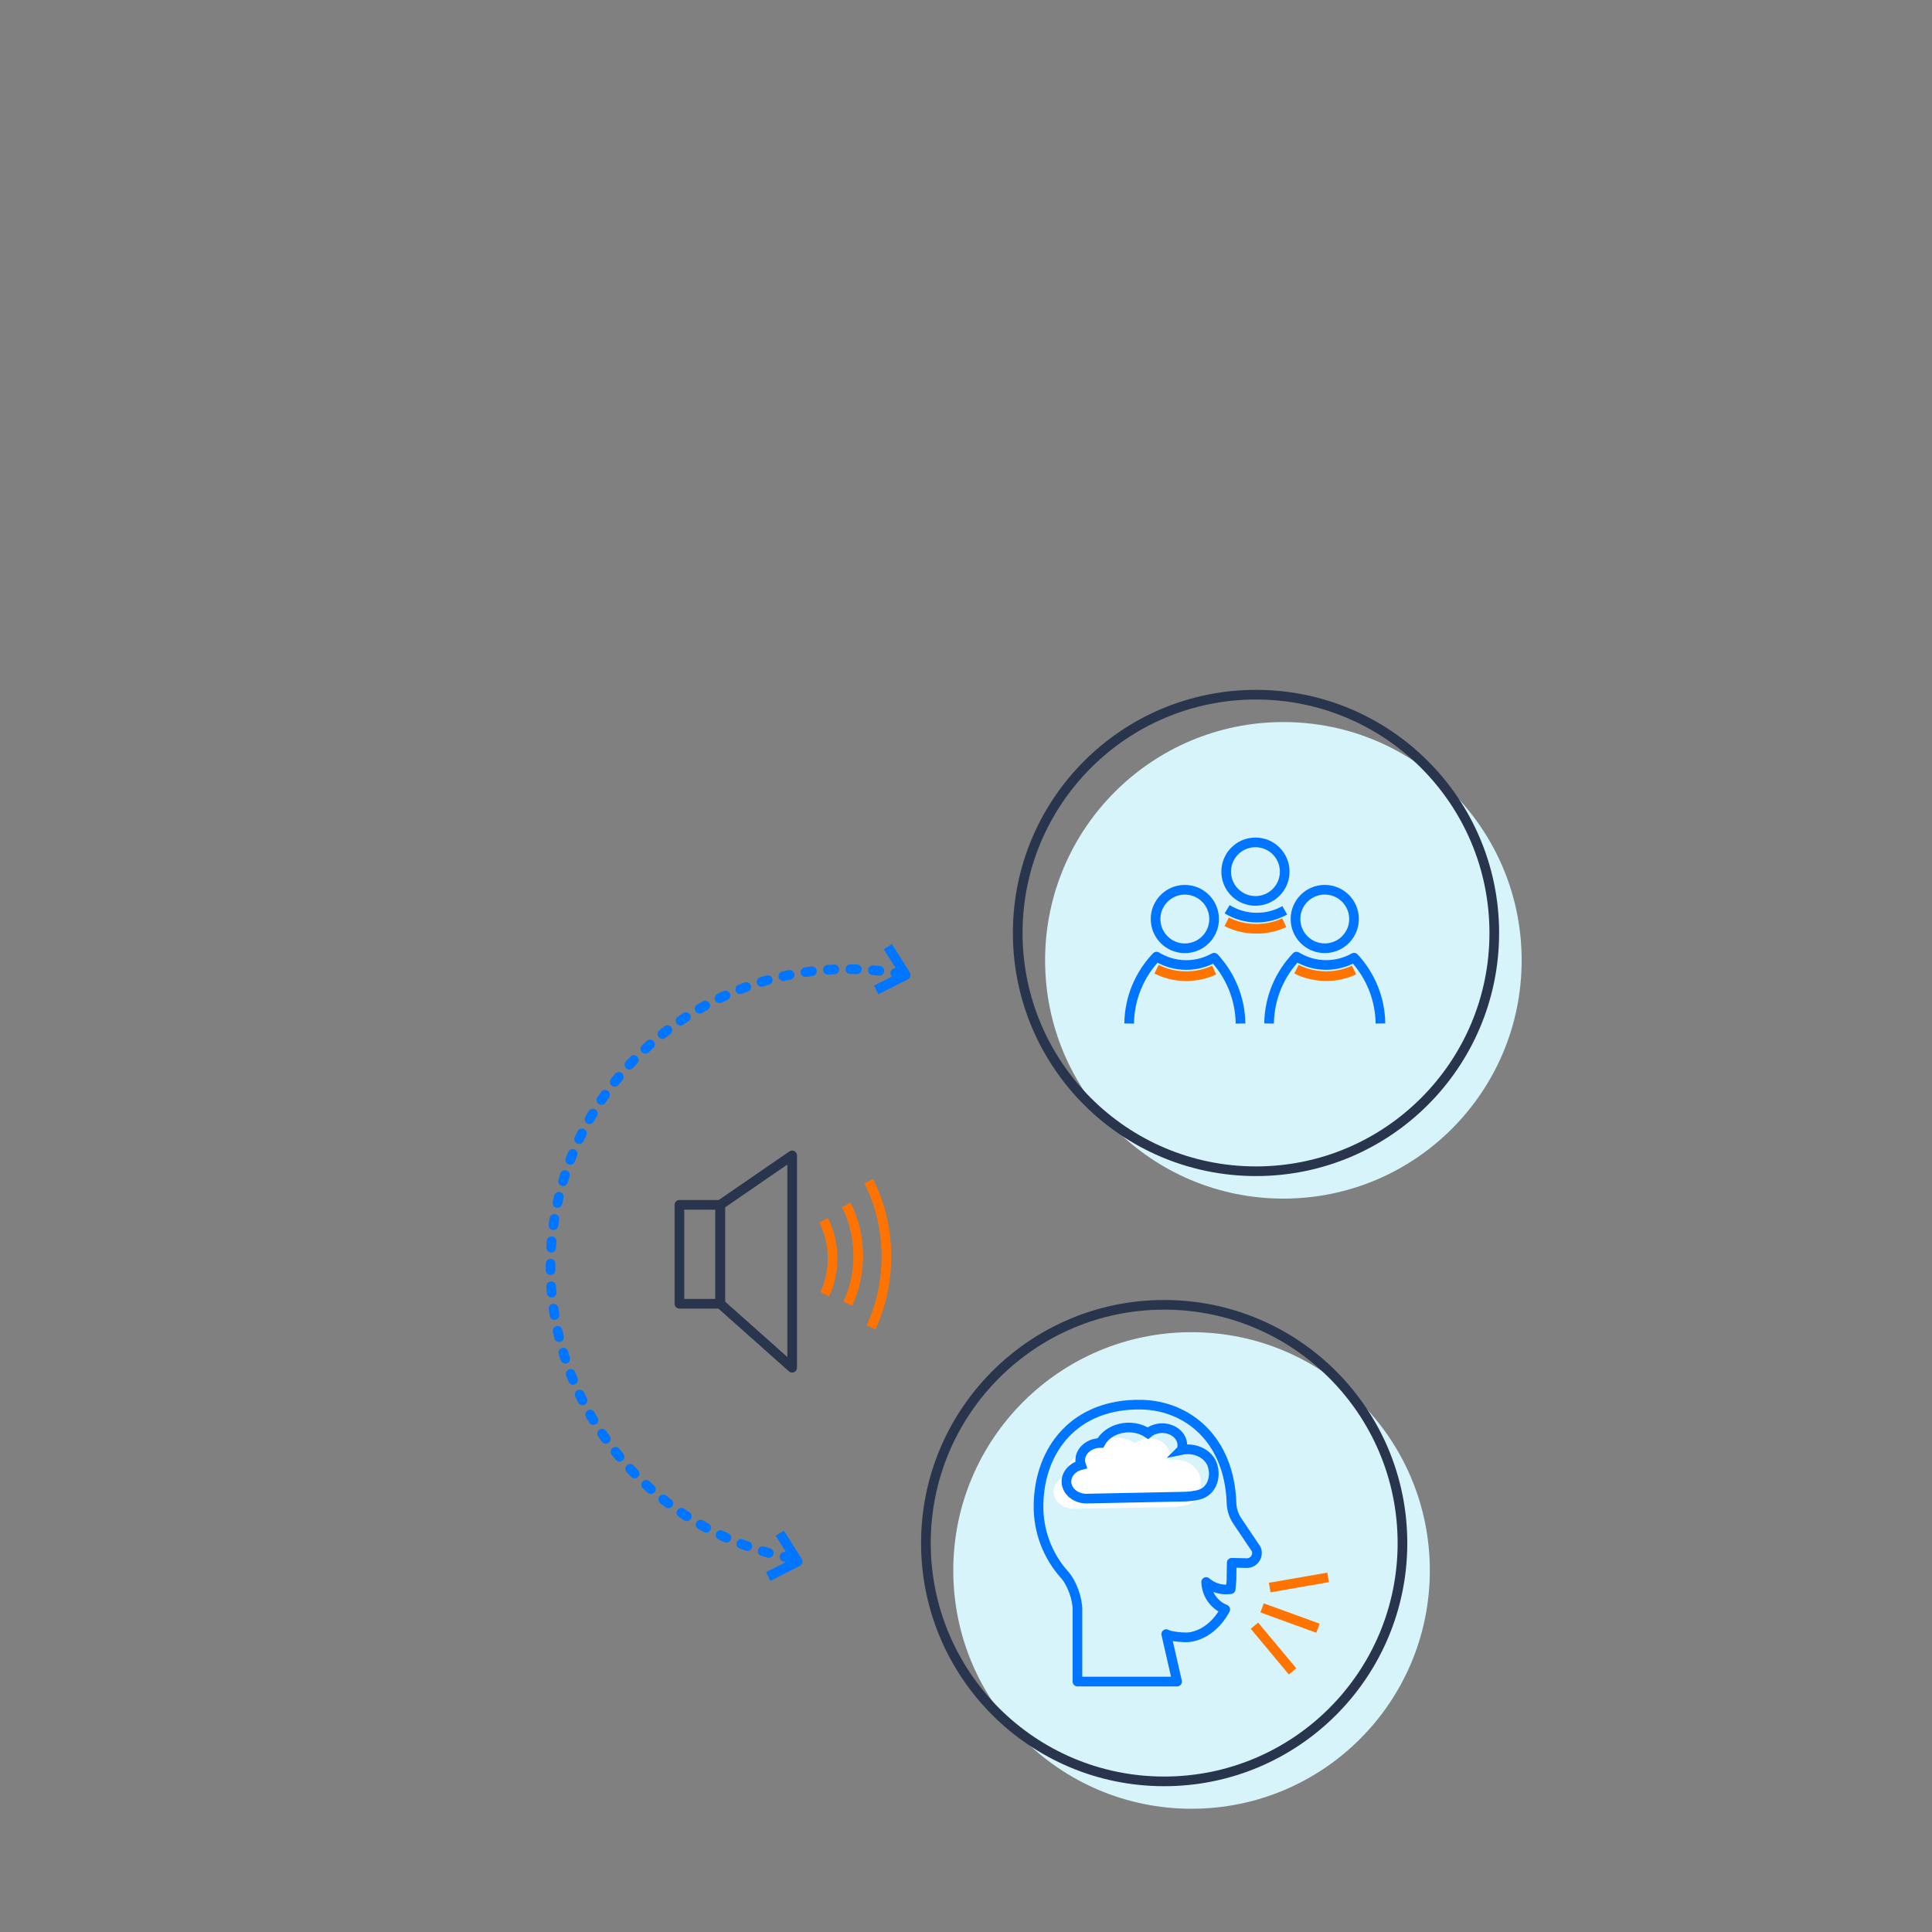
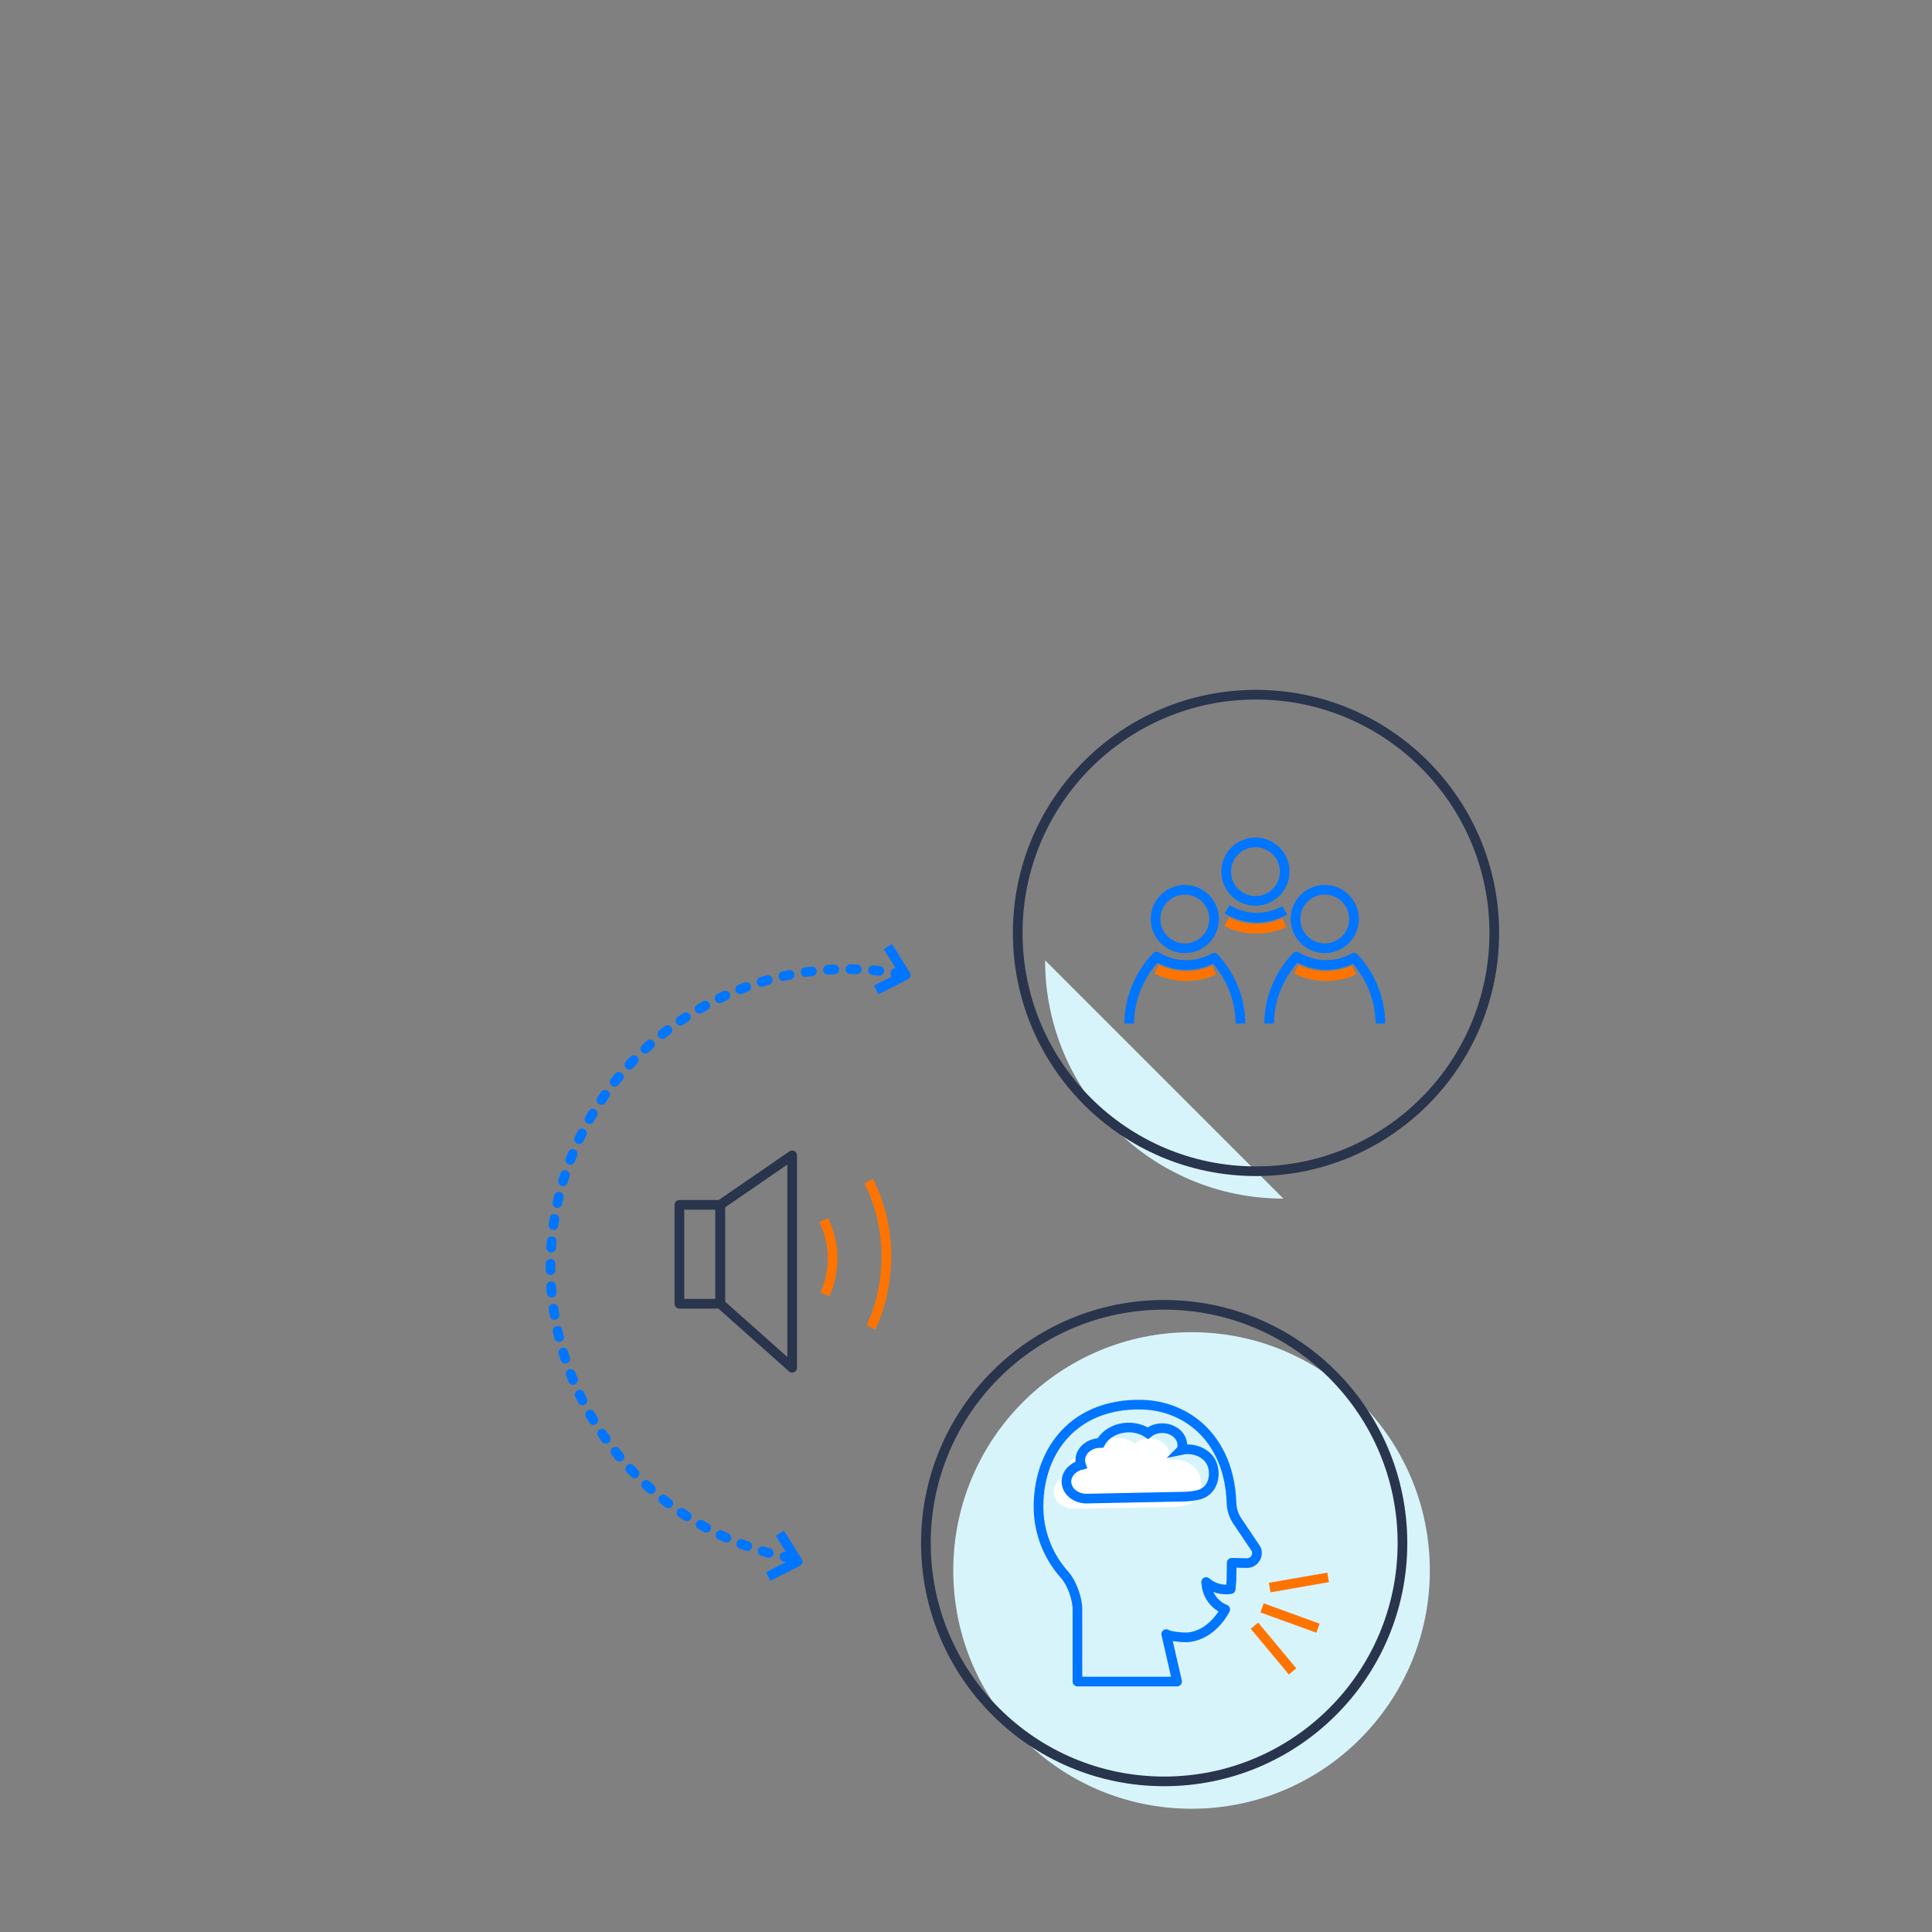
<svg xmlns="http://www.w3.org/2000/svg" id="Ebene_1" data-name="Ebene 1" viewBox="0 0 600 600">
  <rect x="0" y="0" width="600" height="600" fill="#808080" stroke="none" />
  <defs>
    <style>
      .cls-1, .cls-2, .cls-3, .cls-4, .cls-5, .cls-6 {
        fill: none;
        stroke-width: 3px;
      }

      .cls-1, .cls-2, .cls-3, .cls-6 {
        stroke-linejoin: round;
      }

      .cls-1, .cls-5 {
        stroke: #29344d;
      }

      .cls-1, .cls-6 {
        stroke-linecap: round;
      }

      .cls-2, .cls-4, .cls-6 {
        stroke: #0075ff;
      }

      .cls-3 {
        stroke: #ff7400;
      }

      .cls-7 {
        fill: #d8f4fb;
      }

      .cls-7, .cls-8 {
        fill-rule: evenodd;
      }

      .cls-8 {
        fill: #fff;
      }

      .cls-6 {
        stroke-dasharray: 0 0 0 0 0 0 2 5 2 5 2 5;
      }
    </style>
  </defs>
  <g id="Group-3">
    <path id="Fill-5" class="cls-7" d="m296.047,487.723c0,40.869,33.131,74,74,74s74-33.131,74-74-33.131-74-74-74-74,33.131-74,74" />
    <path id="Stroke-28" class="cls-5" d="m287.547,479.223c0,40.869,33.131,74,74,74s74-33.131,74-74-33.131-74-74-74-74,33.131-74,74Z" />
  </g>
  <g id="Group-3-2" data-name="Group-3">
-     <path id="Fill-5-2" data-name="Fill-5" class="cls-7" d="m324.563,298.24c0,40.869,33.131,74,74,74s74-33.131,74-74-33.131-74-74-74-74,33.131-74,74" />
+     <path id="Fill-5-2" data-name="Fill-5" class="cls-7" d="m324.563,298.24c0,40.869,33.131,74,74,74" />
    <path id="Stroke-28-2" data-name="Stroke-28" class="cls-5" d="m316.063,289.74c0,40.869,33.131,74,74,74s74-33.131,74-74-33.131-74-74-74-74,33.131-74,74Z" />
    <path id="Stroke-48" class="cls-2" d="m377.051,285.412c0,5.02-4.069,9.088-9.088,9.088s-9.089-4.068-9.089-9.088,4.07-9.088,9.089-9.088,9.088,4.069,9.088,9.088Z" />
    <path id="Stroke-50" class="cls-2" d="m385.258,317.869c-.11-7.896-3.206-15.061-8.196-20.444-2.565,1.439-5.517,2.268-8.666,2.268-3.382,0-6.532-.963-9.221-2.606-5.176,5.42-8.396,12.722-8.507,20.782" />
    <path id="Stroke-52" class="cls-3" d="m377.062,301.272c-2.564,1.195-5.517,1.884-8.666,1.884-3.382,0-6.531-.8-9.221-2.164" />
    <path id="Stroke-48-2" data-name="Stroke-48" class="cls-2" d="m420.505,285.403c0,5.02-4.069,9.088-9.088,9.088s-9.089-4.068-9.089-9.088,4.07-9.088,9.089-9.088,9.088,4.069,9.088,9.088Z" />
    <path id="Stroke-50-2" data-name="Stroke-50" class="cls-2" d="m428.712,317.86c-.11-7.896-3.206-15.061-8.196-20.444-2.565,1.439-5.517,2.268-8.666,2.268-3.382,0-6.532-.963-9.221-2.606-5.176,5.42-8.396,12.722-8.507,20.782" />
    <path id="Stroke-52-2" data-name="Stroke-52" class="cls-3" d="m420.516,301.262c-2.564,1.195-5.517,1.884-8.666,1.884-3.382,0-6.531-.8-9.221-2.164" />
    <path id="Stroke-54" class="cls-2" d="m398.978,270.698c0,5.019-4.068,9.088-9.088,9.088s-9.088-4.069-9.088-9.088,4.069-9.088,9.088-9.088,9.088,4.068,9.088,9.088Z" />
    <path id="Stroke-56" class="cls-2" d="m398.989,282.711c-2.563,1.439-5.517,2.268-8.666,2.268-3.382,0-6.531-.963-9.221-2.605" />
    <path id="Stroke-58" class="cls-3" d="m398.839,286.557c-2.564,1.195-5.517,1.884-8.666,1.884-3.382,0-6.531-.8-9.222-2.164" />
  </g>
  <g>
    <rect class="cls-1" x="211" y="374.173" width="12.674" height="30.72" />
    <polygon class="cls-1" points="246.011 424.771 223.674 404.893 223.674 374.173 246.011 358.812 246.011 424.771" />
-     <path id="Stroke-78" class="cls-3" d="m263.299,404.859c2.048-4.394,3.229-9.453,3.229-14.851,0-5.795-1.372-11.192-3.709-15.801" />
    <path id="Stroke-78-2" data-name="Stroke-78" class="cls-3" d="m256.142,401.937c1.537-3.297,2.423-7.093,2.423-11.144,0-4.348-1.029-8.398-2.783-11.856" />
    <path id="Stroke-78-3" data-name="Stroke-78" class="cls-3" d="m270.492,412.241c3.035-6.511,4.784-14.007,4.784-22.005,0-8.587-2.033-16.583-5.496-23.413" />
  </g>
  <g id="Group-2">
    <polyline id="Stroke-80" class="cls-2" points="242.179 476.15 247.716 484.963 238.56 489.594" />
    <polyline id="Stroke-82" class="cls-2" points="275.732 293.99 281.269 302.802 272.113 307.433" />
    <path id="Stroke-84" class="cls-6" d="m280.014,302.515c-50.136-9.235-98.264,23.921-107.499,74.057-9.235,50.135,23.921,98.263,74.057,107.498" />
  </g>
  <g id="Group-Copy">
    <path id="Fill-3" class="cls-8" d="m363.019,453.505c.379-1.116.344-2.348-.236-3.532-1.132-2.31-4.085-3.645-6.984-3.157-1.273.215-2.368.732-3.215,1.438-2.357-1.592-5.562-2.217-8.685-1.44-2.791.696-4.933,2.368-6.065,4.447-.574.003-1.156.069-1.734.214-3.338.832-5.265,3.8-4.301,6.63-3.339.832-5.265,3.801-4.302,6.632.846,2.486,3.639,4.037,6.569,3.814l29.517-.506c1.494-.026,2.983-.19,4.434-.502.105-.022.194-.042.254-.058,4.253-1.06,5.521-5.682,4.295-9.286-1.191-3.5-5.411-5.546-9.547-4.693" />
    <path id="Stroke-26" class="cls-2" d="m354.431,436.23c14.3.264,27.363,10.692,28.026,30.537.067,1.974.659,3.893,1.756,5.529l5.927,8.816c.832,2.092-.721,4.363-2.957,4.323l-4.665-.105-.074,5.425-.243,2.773c-2.75.423-5.542-.403-7.619-2.22.04,1.274.331,2.56.909,3.785,1.063,2.251,2.889,3.879,5.015,4.737-2.252,4.254-6.248,7.961-11.136,8.607-1.466.194-5.932-.161-7.188-.948l3.375,14.732h-30.952v-22.222c.059-3.445-1.717-8.401-4.008-10.958-5.146-5.744-8.224-13.393-8.079-21.744.302-17.464,11.547-31.445,31.911-31.069Z" />
    <line id="Stroke-43" class="cls-3" x1="391.946" y1="499.342" x2="409.304" y2="505.654" />
    <line id="Stroke-44" class="cls-3" x1="401.414" y1="519.067" x2="389.579" y2="504.865" />
    <line id="Stroke-45" class="cls-3" x1="412.46" y1="489.874" x2="394.313" y2="493.03" />
    <path id="Stroke-46" class="cls-4" d="m366.94,450.288c.375-1.115.337-2.345-.247-3.526-1.139-2.302-4.097-3.627-6.995-3.131-1.272.218-2.366.738-3.211,1.445-2.363-1.582-5.571-2.197-8.692-1.411-2.788.702-4.925,2.378-6.051,4.456-.573.005-1.155.073-1.733.219-3.337.84-5.255,3.81-4.283,6.632-3.337.84-5.254,3.81-4.283,6.632.854,2.48,3.652,4.019,6.582,3.788l29.519-.592c1.495-.03,2.983-.199,4.434-.514.106-.023.193-.044.255-.059,4.249-1.071,5.504-5.689,4.267-9.283-1.202-3.489-5.43-5.52-9.563-4.656Z" />
  </g>
</svg>